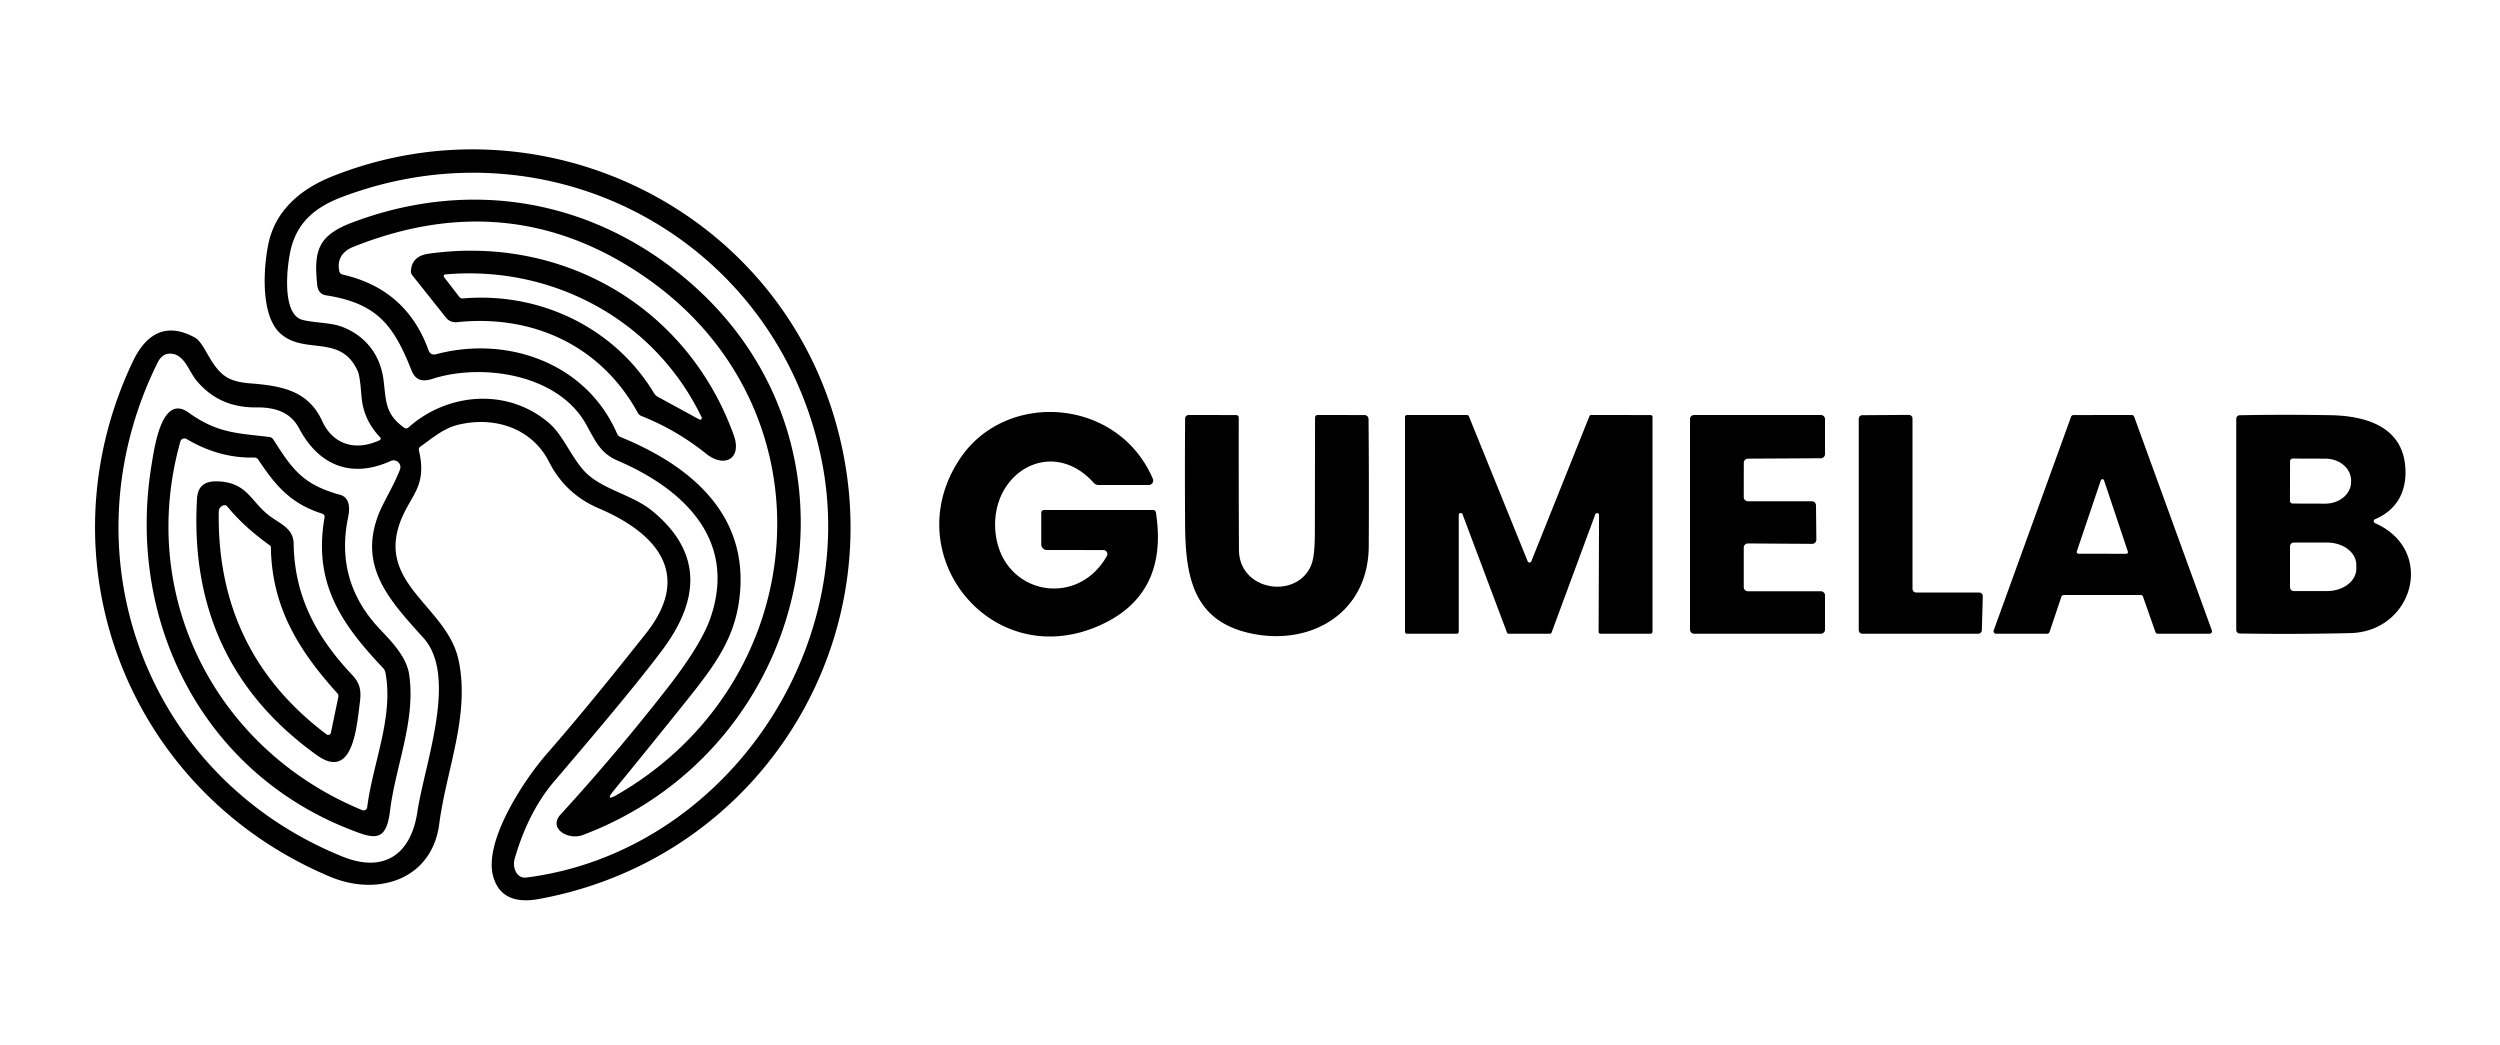
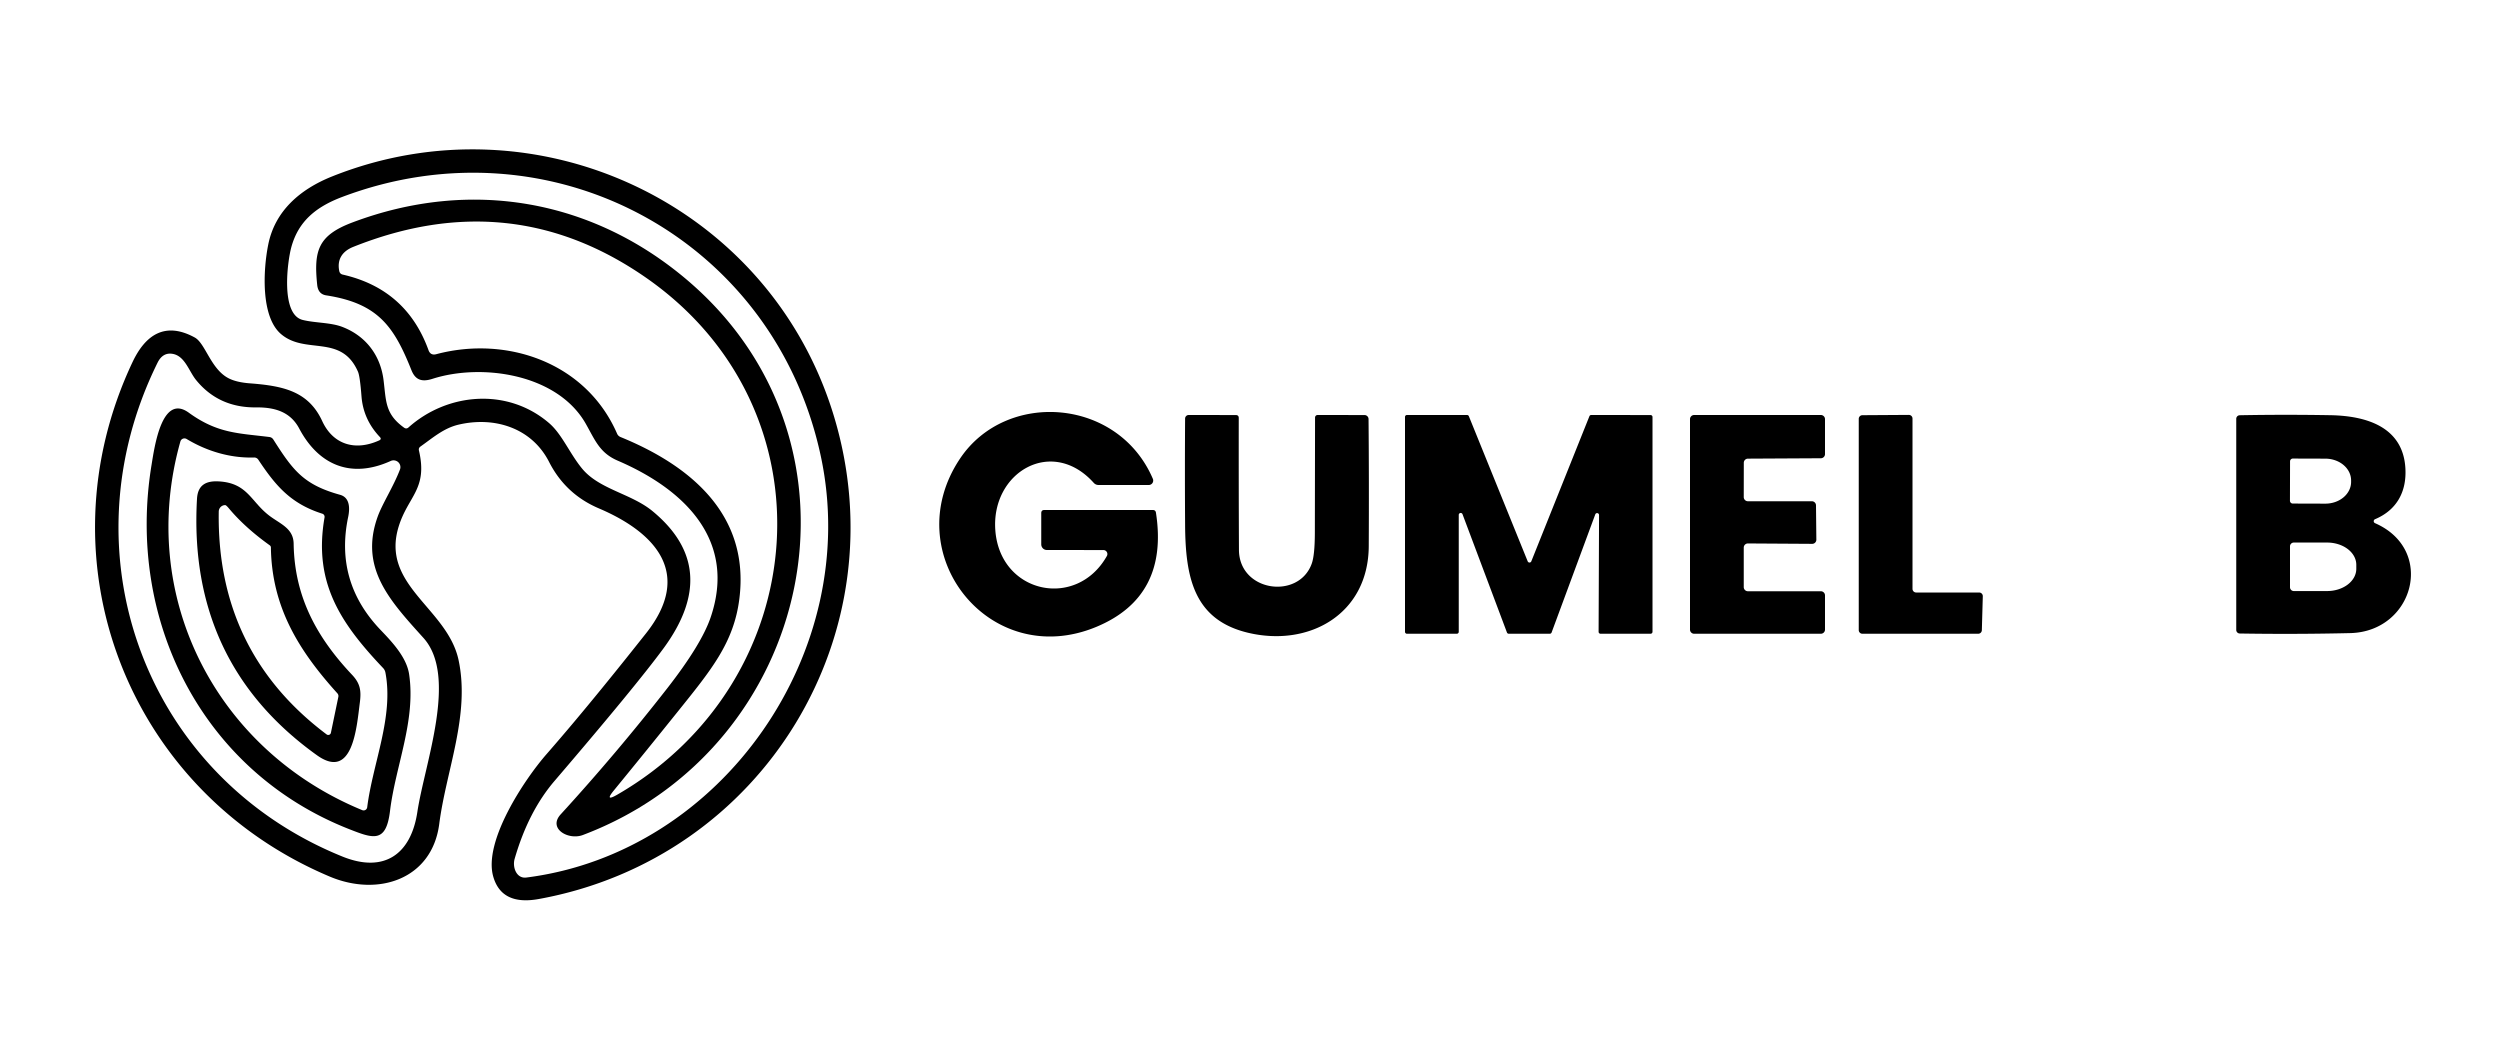
<svg xmlns="http://www.w3.org/2000/svg" version="1.1" viewBox="0.00 0.00 500.00 209.00">
  <path fill="#000000" d="   M 75.97 87.40   Q 72.66 83.91 72.30 79.27   Q 71.99 75.23 71.59 74.33   C 68.25 66.72 61.09 71.01 56.19 66.80   C 52.13 63.31 52.63 53.97 53.65 48.91   C 54.98 42.25 59.94 37.87 66.44 35.28   C 107.10 19.06 153.70 40.61 166.69 82.92   C 180.11 126.62 152.70 171.62 107.77 179.80   Q 100.32 181.16 98.65 175.32   C 96.64 168.28 104.86 155.92 109.30 150.84   C 116.92 142.12 124.47 132.64 129.19 126.69   C 138.77 114.60 130.92 106.42 119.76 101.67   Q 113.11 98.84 109.82 92.39   C 106.32 85.52 98.81 83.23 91.63 84.95   C 88.71 85.66 86.56 87.56 84.09 89.31   Q 83.67 89.61 83.79 90.11   C 85.59 97.84 81.62 99.19 79.73 105.32   C 76.10 117.12 89.49 121.63 91.71 132.00   C 94.06 142.99 89.24 154.02 87.85 164.78   C 86.42 175.87 75.63 179.40 65.96 175.32   C 25.52 158.27 7.70 112.24 26.51 72.41   C 29.16 66.81 33.14 64.33 38.95 67.50   C 41.07 68.66 42.14 73.77 45.67 75.63   Q 47.27 76.47 50.01 76.67   C 56.65 77.18 61.69 78.25 64.44 84.21   C 66.63 88.96 71.08 90.25 75.84 88.08   Q 76.38 87.83 75.97 87.40   Z   M 164.18 91.32   C 154.91 47.69 110.14 23.63 68.41 39.40   C 63.19 41.38 59.66 44.26 58.25 49.49   C 57.50 52.26 56.07 62.84 60.51 63.98   C 62.93 64.60 66.14 64.48 68.46 65.38   C 73.15 67.18 76.09 71.04 76.71 76.02   C 77.24 80.26 77.00 82.79 80.81 85.53   Q 81.28 85.87 81.71 85.48   C 89.44 78.57 101.50 77.45 109.84 84.64   C 112.43 86.87 113.98 90.80 116.48 93.79   C 119.90 97.87 126.25 98.74 130.46 102.19   Q 144.46 113.69 132.68 129.70   Q 127.19 137.17 110.92 156.17   Q 105.66 162.31 102.93 171.76   C 102.44 173.47 103.31 175.75 105.25 175.51   C 144.49 170.53 172.46 130.23 164.18 91.32   Z   M 78.15 92.19   C 70.22 95.80 63.72 93.03 59.84 85.70   C 58.03 82.28 54.82 81.45 51.25 81.48   Q 43.74 81.57 39.22 76.01   C 37.78 74.25 36.99 71.19 34.52 70.77   Q 32.55 70.44 31.51 72.54   C 12.67 110.67 29.03 155.35 68.51 171.32   C 76.84 174.68 82.20 170.85 83.47 162.40   C 84.95 152.62 91.62 135.26 84.68 127.57   C 78.02 120.18 71.86 113.66 75.51 103.40   C 76.44 100.78 78.67 97.36 79.99 93.92   A 1.37 1.36 -1.7 0 0 78.15 92.19   Z" />
  <path fill="#000000" d="   M 137.59 56.14   C 176.08 89.05 162.86 149.55 116.55 167.01   C 113.67 168.09 109.53 165.72 112.14 162.87   Q 123.31 150.66 133.48 137.62   Q 140.25 128.93 142.11 123.53   C 147.29 108.41 137.41 98.10 123.54 92.13   C 119.96 90.59 119.04 88.09 117.19 84.81   C 111.53 74.75 96.35 72.61 86.51 75.76   C 84.53 76.40 83.12 76.13 82.29 74.04   C 78.78 65.23 75.58 60.67 65.23 59.07   Q 63.63 58.82 63.44 56.98   C 62.73 50.11 63.61 47.08 70.48 44.49   C 94.18 35.56 118.59 39.90 137.59 56.14   Z   M 129.06 55.44   Q 102.13 36.80 70.64 49.38   C 68.43 50.27 67.39 51.91 67.85 54.20   Q 67.97 54.79 68.55 54.92   Q 81.28 57.82 85.70 70.03   Q 86.10 71.14 87.25 70.84   C 101.29 67.10 117.20 72.44 123.42 86.74   A 1.29 1.25 0.3 0 0 124.09 87.40   C 137.92 93.04 149.97 102.81 147.88 119.69   C 146.79 128.58 142.14 134.11 135.49 142.40   Q 128.88 150.63 122.76 158.10   Q 120.84 160.44 123.46 158.93   C 162.93 136.12 167.11 81.76 129.06 55.44   Z" />
-   <path fill="#000000" d="   M 85.73 50.74   C 112.64 46.95 137.50 61.43 146.74 87.00   C 148.47 91.78 144.86 93.67 141.22 90.74   Q 135.33 86.00 128.28 83.20   A 1.41 1.38 -2.8 0 1 127.56 82.56   C 120.12 69.00 106.38 62.84 91.36 64.44   A 2.43 2.43 0.0 0 1 89.20 63.53   L 82.43 55.01   Q 82.17 54.68 82.18 54.26   Q 82.32 51.22 85.73 50.74   Z   M 140.32 83.45   C 130.96 63.98 110.53 53.04 89.21 54.87   Q 88.44 54.94 88.91 55.55   L 91.86 59.38   A 0.79 0.78 -20.7 0 0 92.56 59.69   C 107.98 58.35 122.92 65.54 130.81 78.64   Q 131.09 79.10 131.56 79.36   L 139.86 83.89   A 0.33 0.33 0.0 0 0 140.32 83.45   Z" />
  <path fill="#000000" d="   M 69.84 165.83   C 40.23 154.18 25.24 123.82 30.31 92.98   C 30.90 89.38 32.37 78.63 37.76 82.54   C 43.53 86.73 47.74 86.63 53.86 87.40   Q 54.38 87.46 54.67 87.91   C 58.58 94.07 60.71 96.94 68.01 98.96   C 69.96 99.50 70.01 101.61 69.63 103.42   Q 66.92 116.34 76.07 125.94   C 78.25 128.23 81.32 131.37 81.83 134.89   C 83.19 144.17 79.08 153.24 78.00 162.22   C 77.22 168.68 74.63 167.71 69.84 165.83   Z   M 50.83 91.50   C 46.06 91.65 41.37 90.24 37.33 87.80   A 0.85 0.84 23.4 0 0 36.08 88.29   C 27.39 119.10 43.07 149.93 72.45 162.03   A 0.72 0.72 0.0 0 0 73.44 161.46   C 74.54 152.66 78.78 143.37 77.08 134.50   A 1.81 1.79 18.1 0 0 76.62 133.61   C 68.14 124.67 62.63 116.55 64.91 103.48   A 0.66 0.65 -76.5 0 0 64.46 102.74   C 58.07 100.71 55.06 97.05 51.65 91.92   A 0.98 0.95 -17.1 0 0 50.83 91.50   Z" />
  <path fill="#000000" d="   M 220.67 110.01   L 209.37 110.00   A 1.13 1.12 90.0 0 1 208.25 108.87   L 208.25 102.63   Q 208.25 102.00 208.87 102.00   L 230.56 102.00   Q 231.11 102.00 231.19 102.54   Q 233.78 119.30 219.32 125.35   C 198.00 134.28 179.24 110.75 192.02 91.70   C 201.23 77.97 223.62 79.53 230.57 95.76   A 0.89 0.89 0.0 0 1 229.75 97.00   L 219.73 97.00   Q 219.13 97.00 218.73 96.55   C 210.41 87.31 198.25 94.41 199.06 105.99   C 199.95 118.74 215.29 121.98 221.37 111.21   A 0.80 0.80 0.0 0 0 220.67 110.01   Z" />
  <path fill="#000000" d="   M 247.79 109.97   C 247.83 118.37 259.74 120.00 262.35 112.72   Q 262.96 111.01 262.97 106.56   Q 262.99 95.09 263.01 83.51   A 0.51 0.51 0.0 0 1 263.52 83.00   L 272.90 83.01   A 0.81 0.81 0.0 0 1 273.71 83.82   Q 273.82 96.34 273.75 109.24   C 273.68 122.82 261.80 129.52 249.48 126.52   C 238.73 123.89 237.08 115.41 237.02 104.92   Q 236.95 94.31 237.02 83.71   A 0.72 0.72 0.0 0 1 237.74 83.00   L 247.15 83.01   Q 247.76 83.01 247.75 83.61   Q 247.73 96.85 247.79 109.97   Z" />
  <path fill="#000000" d="   M 306.26 112.27   L 317.88 83.25   A 0.39 0.39 0.0 0 1 318.24 83.00   L 330.11 83.01   A 0.39 0.39 0.0 0 1 330.50 83.40   L 330.50 126.36   A 0.39 0.39 0.0 0 1 330.11 126.75   L 320.11 126.75   A 0.39 0.39 0.0 0 1 319.72 126.36   L 319.81 103.00   A 0.39 0.39 0.0 0 0 319.06 102.86   L 310.32 126.50   A 0.39 0.39 0.0 0 1 309.96 126.75   L 301.76 126.75   A 0.39 0.39 0.0 0 1 301.39 126.50   L 292.51 102.86   A 0.39 0.39 0.0 0 0 291.75 103.00   L 291.75 126.36   A 0.39 0.39 0.0 0 1 291.36 126.75   L 281.39 126.75   A 0.39 0.39 0.0 0 1 281.00 126.36   L 281.00 83.39   A 0.39 0.39 0.0 0 1 281.39 83.00   L 293.41 83.00   A 0.39 0.39 0.0 0 1 293.77 83.24   L 305.54 112.27   A 0.39 0.39 0.0 0 0 306.26 112.27   Z" />
  <path fill="#000000" d="   M 338.83 83.00   L 364.17 83.00   A 0.83 0.83 0.0 0 1 365.00 83.83   L 365.00 90.82   A 0.83 0.83 0.0 0 1 364.17 91.65   L 349.58 91.73   A 0.83 0.83 0.0 0 0 348.76 92.55   L 348.75 99.42   A 0.83 0.83 0.0 0 0 349.58 100.25   L 362.37 100.25   A 0.83 0.83 0.0 0 1 363.20 101.07   L 363.27 107.94   A 0.83 0.83 0.0 0 1 362.44 108.77   L 349.59 108.69   A 0.83 0.83 0.0 0 0 348.75 109.52   L 348.75 117.42   A 0.83 0.83 0.0 0 0 349.58 118.25   L 364.17 118.25   A 0.83 0.83 0.0 0 1 365.00 119.08   L 365.00 125.92   A 0.83 0.83 0.0 0 1 364.17 126.75   L 338.83 126.75   A 0.83 0.83 0.0 0 1 338.00 125.92   L 338.00 83.83   A 0.83 0.83 0.0 0 1 338.83 83.00   Z" />
  <path fill="#000000" d="   M 383.23 118.50   L 395.83 118.50   A 0.73 0.73 0.0 0 1 396.56 119.25   L 396.37 126.04   A 0.73 0.73 0.0 0 1 395.64 126.75   L 372.48 126.75   A 0.73 0.73 0.0 0 1 371.75 126.02   L 371.75 83.77   A 0.73 0.73 0.0 0 1 372.48 83.04   L 381.77 82.98   A 0.73 0.73 0.0 0 1 382.50 83.71   L 382.50 117.77   A 0.73 0.73 0.0 0 0 383.23 118.50   Z" />
-   <path fill="#000000" d="   M 414.69 83.01   L 426.36 83.00   A 0.50 0.50 0.0 0 1 426.83 83.33   L 442.37 126.08   A 0.50 0.50 0.0 0 1 441.90 126.75   L 431.56 126.75   A 0.50 0.50 0.0 0 1 431.09 126.42   L 428.60 119.33   A 0.50 0.50 0.0 0 0 428.13 119.00   L 412.75 119.00   A 0.50 0.50 0.0 0 0 412.28 119.34   L 409.90 126.41   A 0.50 0.50 0.0 0 1 409.43 126.75   L 399.21 126.75   A 0.50 0.50 0.0 0 1 398.74 126.08   L 414.22 83.34   A 0.50 0.50 0.0 0 1 414.69 83.01   Z   M 415.36 110.29   A 0.34 0.34 0.0 0 0 415.68 110.74   L 425.24 110.76   A 0.34 0.34 0.0 0 0 425.57 110.31   L 420.81 96.08   A 0.34 0.34 0.0 0 0 420.16 96.08   L 415.36 110.29   Z" />
  <path fill="#000000" d="   M 475.00 104.63   C 487.21 109.97 482.74 126.32 470.05 126.62   Q 458.91 126.88 447.95 126.70   A 0.71 0.71 0.0 0 1 447.25 125.99   L 447.25 83.76   A 0.71 0.71 0.0 0 1 447.94 83.05   Q 456.90 82.88 466.07 83.04   C 473.22 83.16 480.63 85.35 481.08 93.69   C 481.34 98.35 479.34 102.02 475.01 103.84   A 0.43 0.43 0.0 0 0 475.00 104.63   Z   M 458.01 92.27   L 457.99 100.15   A 0.56 0.56 0.0 0 0 458.54 100.71   L 465.05 100.73   A 5.15 4.35 0.2 0 0 470.22 96.40   L 470.22 96.10   A 5.15 4.35 0.2 0 0 465.09 91.73   L 458.58 91.71   A 0.56 0.56 0.0 0 0 458.01 92.27   Z   M 458.00 109.27   L 458.00 117.45   A 0.76 0.76 0.0 0 0 458.76 118.21   L 465.43 118.21   A 5.83 4.45 -0.0 0 0 471.26 113.76   L 471.26 112.96   A 5.83 4.45 0.0 0 0 465.43 108.51   L 458.76 108.51   A 0.76 0.76 0.0 0 0 458.00 109.27   Z" />
  <path fill="#000000" d="   M 53.60 102.93   C 55.83 104.73 58.69 105.53 58.73 108.75   C 58.89 119.32 63.31 127.44 70.43 134.98   C 72.10 136.75 72.26 138.23 71.97 140.50   C 71.32 145.57 70.55 156.17 63.38 151.04   Q 37.52 132.52 39.40 99.76   C 39.56 97.01 41.18 96.13 43.78 96.28   C 49.40 96.61 50.11 100.13 53.60 102.93   Z   M 53.96 109.07   Q 49.00 105.52 45.80 101.70   Q 45.23 101.01 45.03 101.02   A 1.31 1.29 -89.8 0 0 43.75 102.31   Q 43.31 130.34 65.32 146.88   A 0.54 0.54 0.0 0 0 66.18 146.56   L 67.67 139.37   A 0.81 0.80 -60.6 0 0 67.48 138.67   C 59.74 130.11 54.35 121.42 54.18 109.50   A 0.53 0.53 0.0 0 0 53.96 109.07   Z" />
</svg>